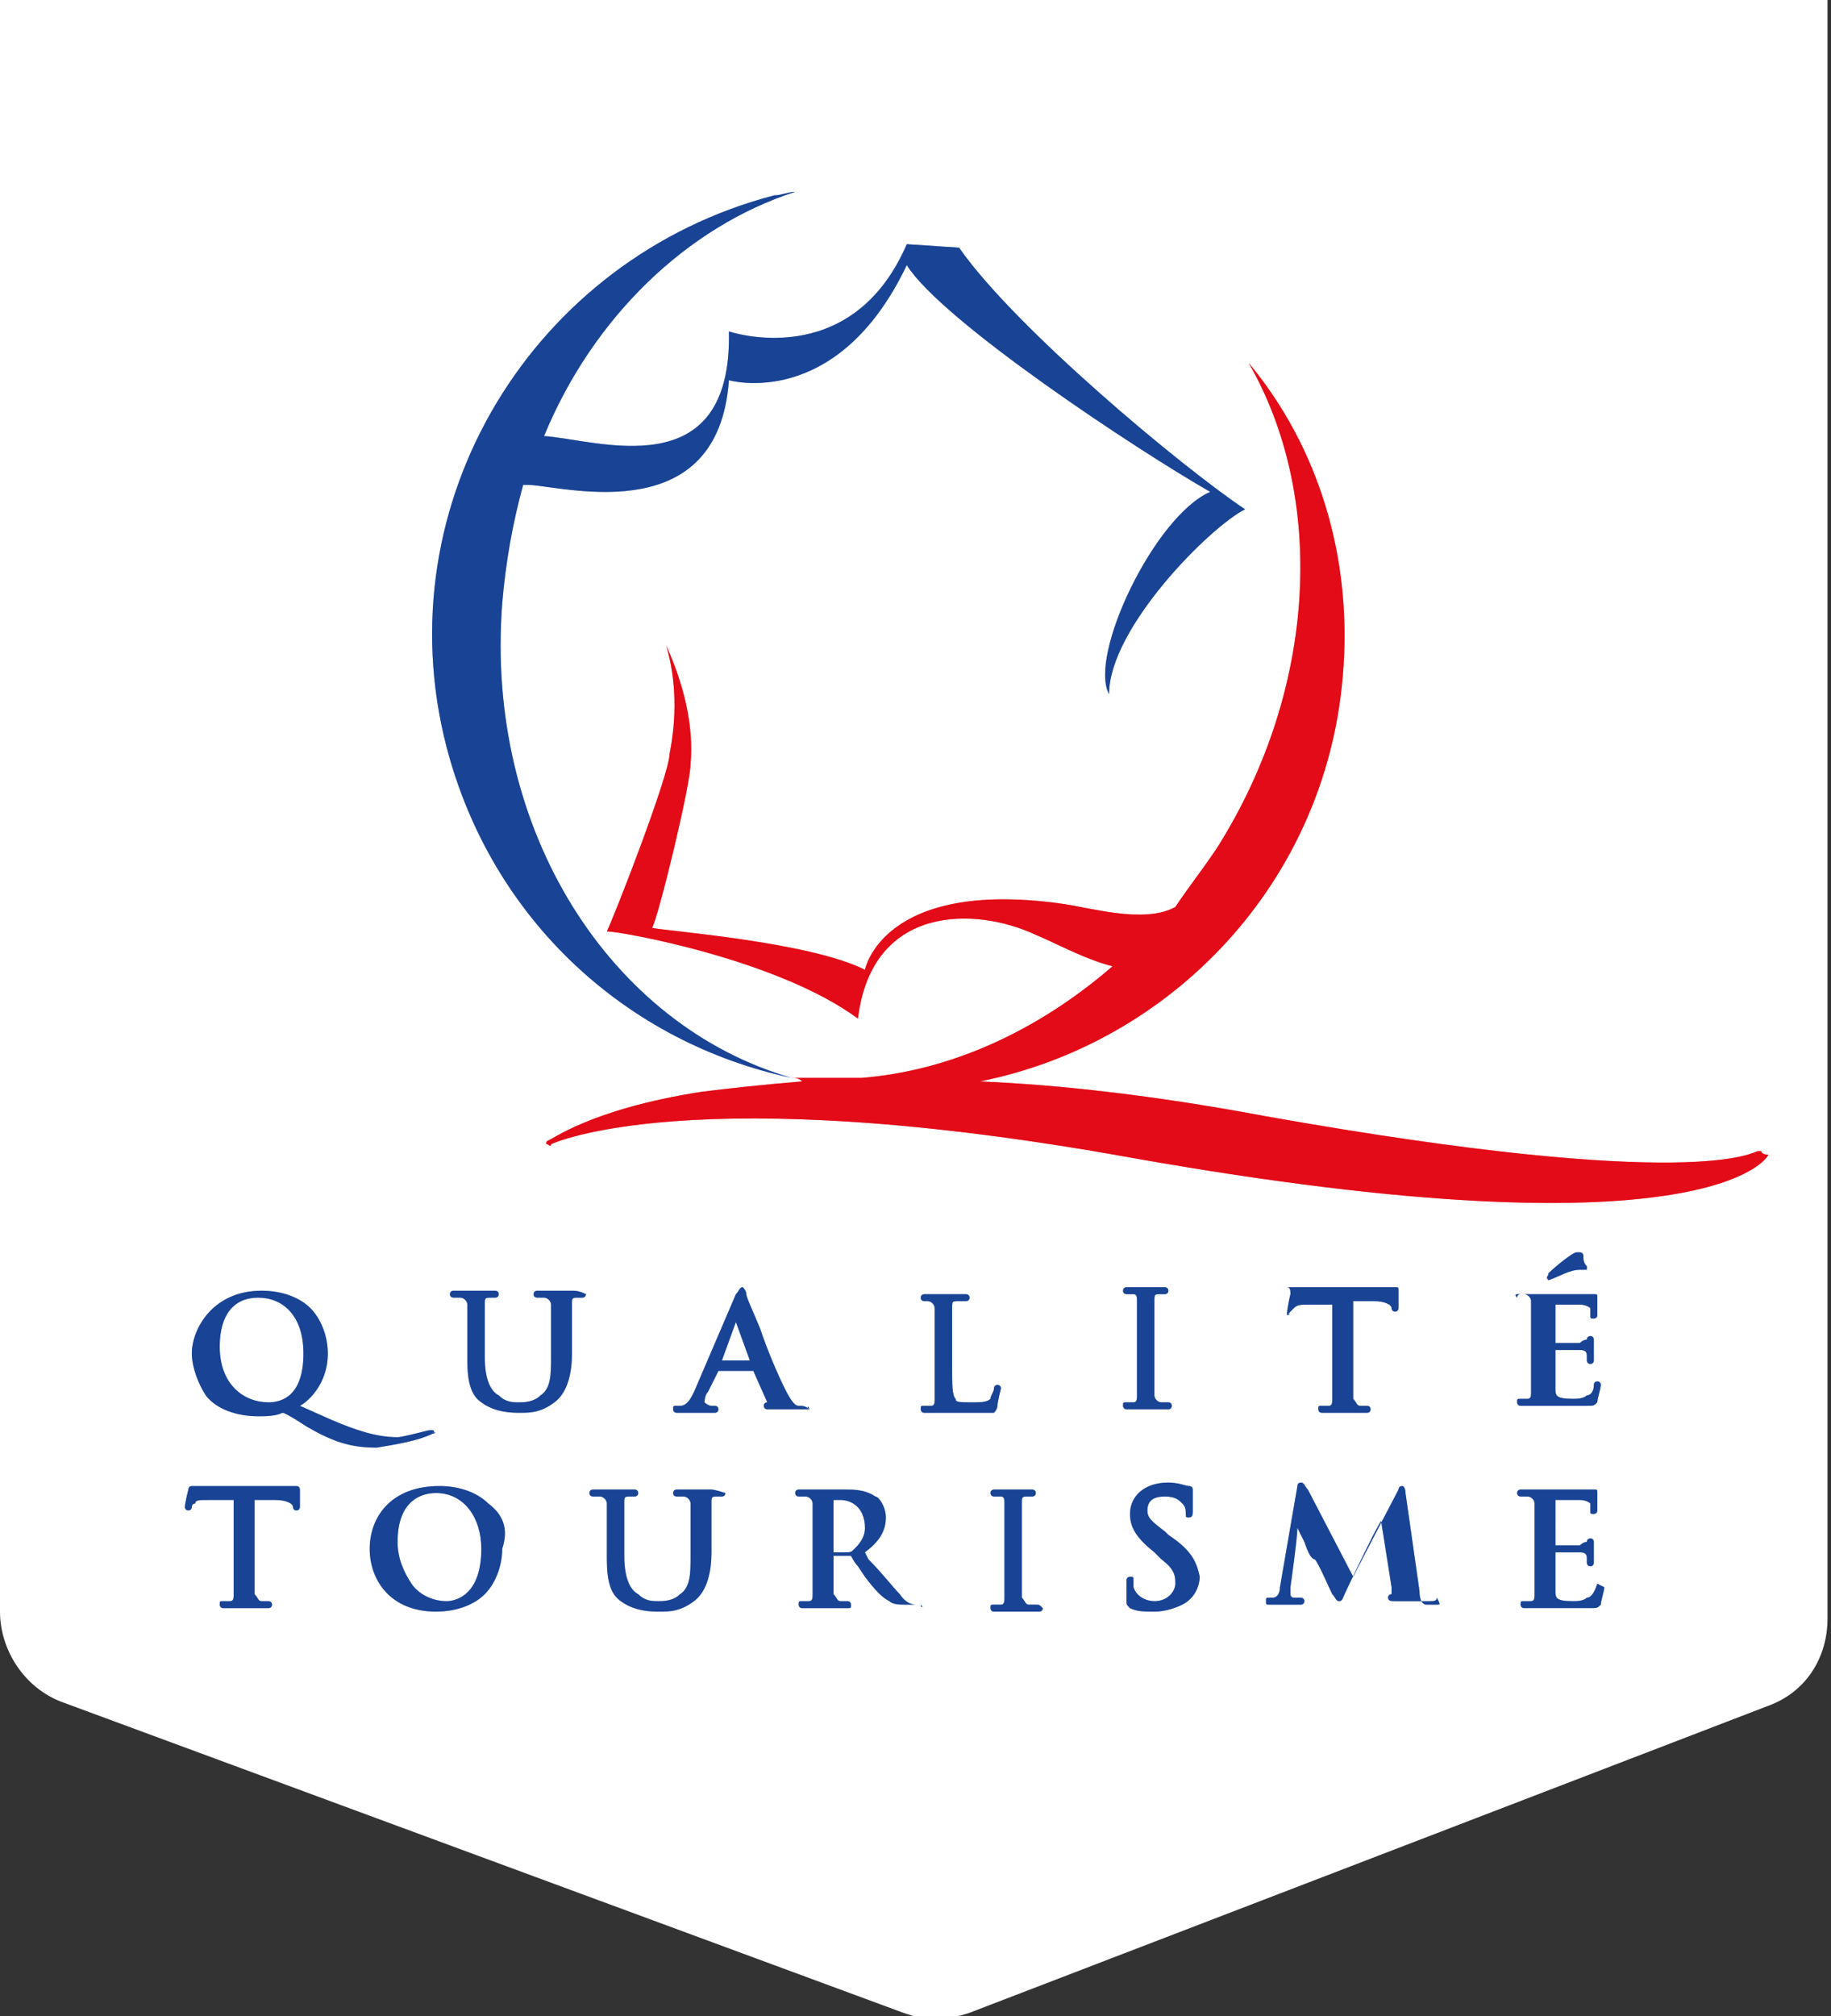
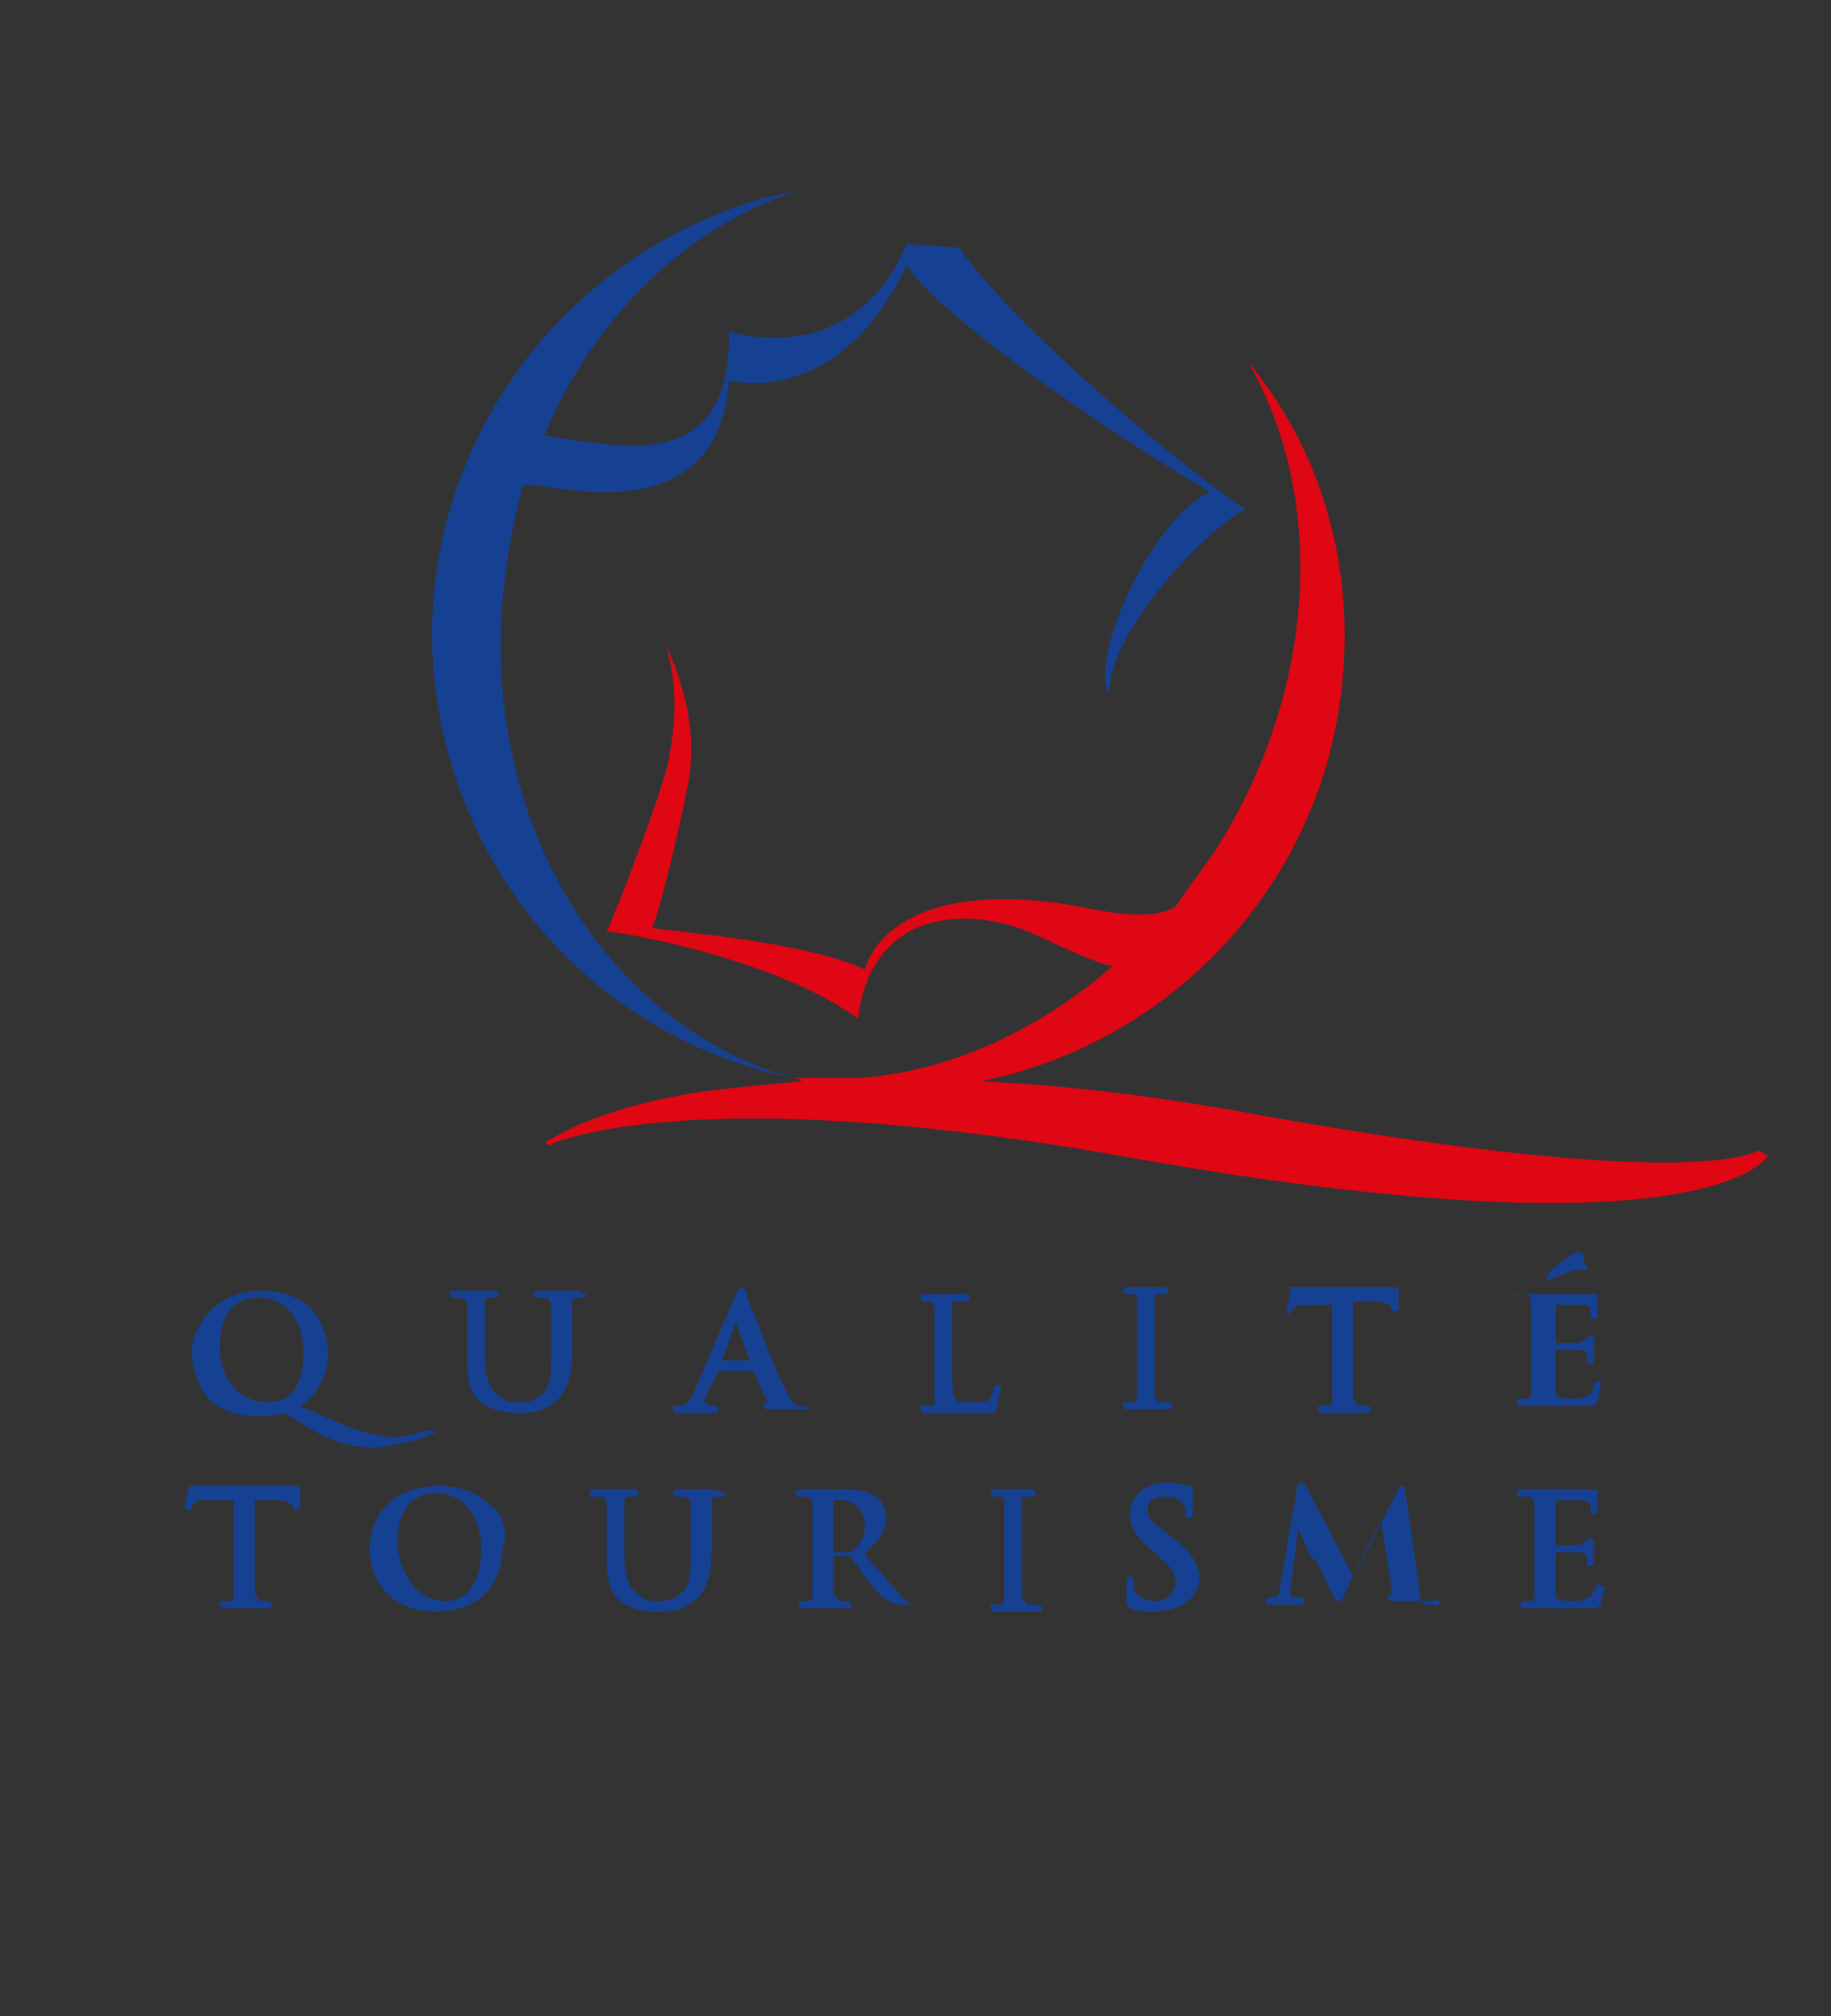
<svg xmlns="http://www.w3.org/2000/svg" version="1.1" id="Calque_1" x="0px" y="0px" viewBox="0 0 52.5 57.8" style="enable-background:new 0 0 52.5 57.8;" xml:space="preserve">
  <rect x="0" y="0" width="52.5" height="57.8" fill="#333333" stroke="none" />
  <style type="text/css">
	.st0{fill:#FFFFFF;}
	.st1{opacity:0.97;}
	.st2{fill:#164193;}
	.st3{fill:#E20613;}
	.st4{opacity:0.42;}
</style>
  <title>logoFichier 4</title>
-   <path class="st0" d="M0,0v46.2c0,1.1,0.7,2.2,1.8,2.6l11.1,4.1l0,0l13,4.8c0.3,0.1,0.6,0.2,0.9,0.2l0,0c0.3,0,0.7-0.1,1-0.2  l22.9-8.8c1.1-0.4,1.7-1.4,1.7-2.5V0H0z" />
  <g>
    <g>
      <g class="st1">
        <g>
          <path class="st2" d="M12.4,41.1C12.5,41.1,12.5,41,12.4,41.1c0.1-0.1,0-0.1,0-0.1c0,0,0,0-0.1,0c0,0,0,0,0,0      c-0.4,0.1-0.8,0.2-0.9,0.2c-0.6,0-1.2-0.2-1.9-0.5l-0.9-0.4c0.2-0.1,0.8-0.6,0.8-1.5c0-0.5-0.2-1-0.5-1.3      c-0.3-0.3-0.8-0.5-1.4-0.5c-1.4,0-2,1.1-2,1.8c0,0.4,0.2,0.9,0.4,1.2c0.3,0.4,0.9,0.6,1.5,0.6c0.2,0,0.5,0,0.7-0.1      c0.1,0,0.7,0.4,0.7,0.4c0.7,0.4,1.2,0.6,2,0.6C11.4,41.4,12,41.3,12.4,41.1 M7.7,40.2c-0.7,0-1.4-0.5-1.4-1.6      c0-0.9,0.4-1.4,1.1-1.4c0.7,0,1.3,0.5,1.3,1.6C8.7,40,8.1,40.2,7.7,40.2 M16.4,37c-0.1,0-0.3,0-0.4,0c-0.1,0-0.1,0-0.1,0      c0,0,0,0,0,0c-0.3,0-0.4,0-0.5,0c0,0-0.1,0-0.1,0.1c0,0.1,0.1,0.1,0.1,0.1c0.1,0,0.1,0,0.2,0c0.1,0,0.2,0.1,0.2,0.2      c0,0.1,0,0.3,0,0.9v0.6c0,0.5,0,0.9-0.3,1.1c-0.2,0.2-0.5,0.2-0.6,0.2c-0.2,0-0.4,0-0.6-0.2c-0.2-0.1-0.4-0.4-0.4-1.1v-0.6      c0-0.7,0-0.8,0-0.9c0-0.2,0-0.2,0.2-0.2c0,0,0,0,0,0c0.1,0,0.1,0,0.1,0c0,0,0.1,0,0.1-0.1c0-0.1-0.1-0.1-0.1-0.1      c-0.1,0-0.2,0-0.3,0c-0.1,0-0.2,0-0.2,0c-0.1,0-0.1,0-0.3,0c-0.1,0-0.3,0-0.4,0c0,0-0.1,0-0.1,0.1c0,0.1,0.1,0.1,0.1,0.1      c0.1,0,0.1,0,0.2,0c0.1,0,0.2,0.1,0.2,0.2c0,0.1,0,0.3,0,0.9V39c0,0.6,0.1,1,0.4,1.2c0.4,0.3,0.9,0.3,1.1,0.3c0.3,0,0.6,0,1-0.3      c0.4-0.3,0.5-0.9,0.5-1.4v-0.5c0-0.7,0-0.8,0-0.9c0-0.2,0-0.2,0.2-0.2c0,0,0,0,0,0c0.1,0,0.1,0,0.1,0c0,0,0.1,0,0.1-0.1      C16.6,37,16.5,37,16.4,37 M23.2,40.4C23.2,40.3,23.1,40.3,23.2,40.4c-0.1-0.1-0.2-0.1-0.3-0.1c-0.1,0-0.2-0.1-0.4-0.5      c-0.2-0.4-0.5-1.1-0.7-1.7c-0.2-0.5-0.4-0.9-0.4-1c0-0.1-0.1-0.2-0.1-0.2c-0.1,0-0.1,0.1-0.2,0.2c0,0-1.2,2.8-1.2,2.8      c-0.1,0.2-0.2,0.4-0.4,0.4c0,0-0.1,0-0.1,0c-0.1,0-0.1,0-0.1,0.1c0,0.1,0.1,0.1,0.1,0.1c0.2,0,0.3,0,0.5,0c0.1,0,0.1,0,0.1,0      c0.1,0,0.2,0,0.2,0c0.1,0,0.2,0,0.3,0c0,0,0.1,0,0.1-0.1c0-0.1-0.1-0.1-0.1-0.1h-0.1c-0.1,0-0.2-0.1-0.2-0.1c0,0,0-0.2,0.1-0.3      c0,0,0.3-0.6,0.3-0.6c0,0,0,0,0,0c0,0,0,0,0,0h1c0,0,0,0,0,0c0,0,0.4,0.9,0.4,0.9c0,0,0,0,0,0c0,0,0,0,0,0c0,0-0.1,0-0.1,0.1      c0,0.1,0.1,0.1,0.1,0.1l0,0c0.4,0,0.7,0,0.9,0C23.1,40.4,23.2,40.4,23.2,40.4 M20.7,39l0.4-1.1l0.4,1.1H20.7z M28.6,40.3      c0-0.1,0.1-0.5,0.1-0.5c0,0,0-0.1-0.1-0.1c-0.1,0-0.1,0.1-0.1,0.1c0,0.1-0.1,0.2-0.1,0.3c-0.1,0.1-0.3,0.1-0.5,0.1      c-0.4,0-0.5,0-0.5-0.1c-0.1-0.1-0.1-0.4-0.1-0.9v-0.8c0-0.7,0-0.8,0-0.9c0-0.2,0-0.2,0.2-0.2c0.1,0,0.1,0,0.2,0      c0,0,0.1,0,0.1-0.1c0-0.1-0.1-0.1-0.1-0.1c-0.1,0-0.3,0-0.4,0c-0.1,0-0.2,0-0.2,0c-0.1,0-0.1,0-0.2,0c-0.1,0-0.3,0-0.4,0      c0,0-0.1,0-0.1,0.1c0,0.1,0.1,0.1,0.1,0.1c0.1,0,0.1,0,0.1,0c0.1,0,0.2,0.1,0.2,0.2c0,0.1,0,0.3,0,0.9v0.8c0,0.4,0,0.8,0,0.9      c0,0.1,0,0.2-0.1,0.2c-0.1,0-0.1,0-0.2,0c-0.1,0-0.1,0-0.1,0.1c0,0,0,0.1,0.1,0.1c0.1,0,0.2,0,0.4,0c0.1,0,0.2,0,0.2,0      c0.2,0,0.3,0,0.5,0c0.2,0,0.5,0,0.9,0C28.5,40.5,28.6,40.4,28.6,40.3 M32.8,40.4c0,0,0.1,0,0.2,0c0.1,0,0.3,0,0.5,0      c0.1,0,0.1-0.1,0.1-0.1c0,0,0-0.1-0.1-0.1c-0.1,0-0.2,0-0.2,0c-0.1,0-0.2-0.1-0.2-0.2c0-0.2,0-0.5,0-1v-0.8c0-0.7,0-0.8,0-0.9      c0-0.2,0-0.2,0.2-0.2c0.1,0,0.1,0,0.1,0c0,0,0.1,0,0.1-0.1c0-0.1-0.1-0.1-0.1-0.1c-0.1,0-0.2,0-0.3,0c-0.1,0-0.2,0-0.2,0      c-0.1,0-0.2,0-0.3,0c-0.1,0-0.2,0-0.3,0c0,0-0.1,0-0.1,0.1c0,0.1,0.1,0.1,0.1,0.1c0.1,0,0.1,0,0.2,0c0.1,0,0.1,0.1,0.1,0.2      c0,0.1,0,0.3,0,0.9v0.8c0,0.4,0,0.8,0,1c0,0.1,0,0.2-0.1,0.2c-0.1,0-0.1,0-0.2,0c-0.1,0-0.1,0-0.1,0.1c0,0,0,0.1,0.1,0.1      c0.1,0,0.2,0,0.4,0C32.6,40.4,32.7,40.4,32.8,40.4 M36.9,37.7C37,37.7,37,37.6,36.9,37.7c0.1-0.1,0.1-0.1,0.2-0.2      c0.1-0.1,0.2-0.1,0.4-0.1c0,0,0.5,0,0.7,0v1.8c0,0.4,0,0.8,0,0.9c0,0.1,0,0.2-0.1,0.2c0,0-0.1,0-0.2,0c-0.1,0-0.1,0-0.1,0.1      c0,0,0,0.1,0.1,0.1c0.1,0,0.2,0,0.4,0c0.1,0,0.2,0,0.2,0c0.1,0,0.1,0,0.2,0c0.1,0,0.3,0,0.5,0c0.1,0,0.1-0.1,0.1-0.1      c0,0,0-0.1-0.1-0.1c-0.1,0-0.2,0-0.2,0c-0.1,0-0.1-0.1-0.2-0.2c0-0.2,0-0.5,0-1v-1.8l0.6,0c0.3,0,0.5,0.1,0.5,0.2c0,0,0,0,0,0      c0,0,0,0.1,0.1,0.1c0.1,0,0.1-0.1,0.1-0.1c0-0.1,0-0.2,0-0.3c0-0.1,0-0.2,0-0.2c0-0.1,0-0.1-0.1-0.1c0,0,0,0-0.1,0      c-0.1,0-0.2,0-0.4,0h-1.9c-0.1,0-0.3,0-0.5,0c-0.1,0-0.1,0-0.1,0c0,0,0,0-0.1,0C37,36.9,37,37,37,37.1      C37,37.1,36.9,37.5,36.9,37.7C36.9,37.6,36.9,37.7,36.9,37.7 M43.5,37.1c0.1,0,0.1,0,0.2,0c0.1,0,0.2,0.1,0.2,0.2      c0,0.1,0,0.3,0,0.9v0.8c0,0.4,0,0.8,0,0.9c0,0.1,0,0.2-0.1,0.2c0,0-0.1,0-0.2,0c-0.1,0-0.1,0-0.1,0.1c0,0,0,0.1,0.1,0.1      c0.1,0,0.2,0,0.4,0c0.1,0,0.2,0,0.2,0c0.1,0,0.2,0,0.4,0c0.2,0,0.5,0,0.9,0c0.2,0,0.2,0,0.3-0.1c0-0.1,0.1-0.4,0.1-0.5      c0,0,0-0.1-0.1-0.1c-0.1,0-0.1,0.1-0.1,0.1c0,0.2-0.1,0.3-0.2,0.3c-0.1,0.1-0.3,0.1-0.4,0.1c-0.5,0-0.5-0.1-0.5-0.3      c0-0.1,0-0.3,0-0.5l0-0.2v-0.4c0,0,0,0,0,0c0.1,0,0.6,0,0.7,0c0.2,0,0.2,0.1,0.2,0.2c0,0,0,0.1,0,0.1c0,0,0,0,0,0l0,0      c0,0,0,0.1,0.1,0.1c0.1,0,0.1-0.1,0.1-0.1c0,0,0-0.2,0-0.3c0-0.2,0-0.2,0-0.3c0,0,0,0,0,0c0,0,0-0.1-0.1-0.1c0,0-0.1,0-0.1,0.1      l0,0c0,0-0.1,0-0.2,0.1c-0.1,0-0.3,0-0.7,0c0,0,0,0,0,0c0,0,0,0,0,0v-1.1c0,0,0,0,0,0c0,0,0,0,0,0c0.1,0,0.6,0,0.7,0      c0.2,0,0.3,0.1,0.3,0.1c0,0,0,0.1,0,0.2c0,0.1,0,0.1,0.1,0.1c0,0,0.1,0,0.1-0.1c0,0,0-0.1,0-0.2c0,0,0-0.1,0-0.1      c0-0.1,0-0.2,0-0.2c0,0,0,0,0,0c0-0.1,0-0.1-0.1-0.1c0,0,0,0-0.1,0c0,0,0,0,0,0c0,0-0.1,0-0.2,0c-0.1,0-0.8,0-1.2,0      c-0.1,0-0.1,0-0.2,0c-0.1,0-0.3,0-0.4,0c0,0-0.1,0-0.1,0.1C43.4,37.1,43.5,37.1,43.5,37.1 M44.4,36.7      C44.4,36.7,44.4,36.7,44.4,36.7L44.4,36.7c0.3-0.1,0.6-0.3,0.9-0.3c0.1,0,0.1,0,0.1,0c0,0,0,0,0,0c0,0,0,0,0.1,0c0,0,0,0,0-0.1      c-0.1-0.1-0.1-0.2-0.1-0.3c0,0,0-0.1-0.1-0.1c0,0-0.1,0-0.1,0c-0.1,0-0.6,0.4-0.8,0.6C44.4,36.6,44.3,36.6,44.4,36.7      C44.3,36.7,44.4,36.7,44.4,36.7 M8.5,42.6C8.5,42.6,8.5,42.6,8.5,42.6c-0.1,0-0.2,0-0.5,0H6.2c-0.1,0-0.3,0-0.5,0      c-0.1,0-0.1,0-0.1,0c0,0,0,0-0.1,0c-0.1,0-0.1,0.1-0.1,0.1c0,0-0.1,0.4-0.1,0.5c0,0,0,0.1,0.1,0.1c0.1,0,0.1-0.1,0.1-0.1      c0,0,0-0.1,0.1-0.1C5.6,43,5.7,43,6,43c0,0,0.5,0,0.7,0v1.8c0,0.4,0,0.8,0,0.9c0,0.1,0,0.2-0.1,0.2c-0.1,0-0.1,0-0.2,0      c-0.1,0-0.1,0-0.1,0.1c0,0,0,0.1,0.1,0.1c0.1,0,0.2,0,0.4,0c0.1,0,0.2,0,0.2,0c0.1,0,0.1,0,0.2,0c0.1,0,0.3,0,0.5,0      c0.1,0,0.1-0.1,0.1-0.1c0,0,0-0.1-0.1-0.1c-0.1,0-0.2,0-0.2,0c-0.1,0-0.1-0.1-0.2-0.2c0-0.2,0-0.5,0-1V43l0.6,0      c0.3,0,0.5,0.1,0.5,0.2c0,0,0,0,0,0c0,0,0,0.1,0.1,0.1c0.1,0,0.1-0.1,0.1-0.1l0,0v0c0-0.1,0-0.2,0-0.3c0-0.1,0-0.2,0-0.2      C8.6,42.7,8.6,42.6,8.5,42.6 M14,43.1c-0.3-0.3-0.8-0.5-1.4-0.5c-1.4,0-2,0.9-2,1.8c0,0.9,0.6,1.8,1.9,1.8      c0.6,0,1.1-0.2,1.4-0.5c0.3-0.3,0.5-0.8,0.5-1.3C14.6,43.8,14.4,43.4,14,43.1 M12.8,45.9c-0.4,0-0.8-0.2-1-0.5      c-0.2-0.3-0.4-0.7-0.4-1.2c0-1.2,0.7-1.4,1.1-1.4c0.8,0,1.3,0.7,1.3,1.6C13.8,45.7,13.1,45.9,12.8,45.9 M20.4,42.7      c-0.1,0-0.3,0-0.4,0c-0.1,0-0.1,0-0.1,0c0,0,0,0,0,0c-0.3,0-0.4,0-0.5,0c0,0-0.1,0-0.1,0.1c0,0.1,0.1,0.1,0.1,0.1      c0.1,0,0.1,0,0.2,0c0.1,0,0.2,0.1,0.2,0.2c0,0.1,0,0.3,0,0.9v0.6c0,0.5,0,0.9-0.3,1.1c-0.2,0.2-0.5,0.2-0.6,0.2      c-0.2,0-0.4,0-0.6-0.2c-0.2-0.1-0.4-0.4-0.4-1.1V44c0-0.7,0-0.8,0-0.9c0-0.2,0-0.2,0.2-0.2c0.1,0,0.1,0,0.1,0c0,0,0.1,0,0.1-0.1      c0-0.1-0.1-0.1-0.1-0.1c-0.1,0-0.2,0-0.3,0c-0.1,0-0.2,0-0.2,0c-0.1,0-0.1,0-0.3,0c-0.1,0-0.3,0-0.4,0c0,0-0.1,0-0.1,0.1      c0,0.1,0.1,0.1,0.1,0.1c0.1,0,0.1,0,0.2,0c0.1,0,0.2,0.1,0.2,0.2c0,0.1,0,0.3,0,0.9v0.7c0,0.6,0.1,1,0.4,1.2      c0.4,0.3,0.9,0.3,1.1,0.3c0.3,0,0.6,0,1-0.3c0.4-0.3,0.5-0.9,0.5-1.4V44c0-0.7,0-0.8,0-0.9c0-0.2,0-0.2,0.2-0.2      c0.1,0,0.1,0,0.1,0c0,0,0.1,0,0.1-0.1C20.5,42.7,20.4,42.7,20.4,42.7 M26.4,46c0,0-0.1,0-0.1,0c0,0,0,0,0,0      c-0.1,0-0.3,0-0.5-0.3c-0.2-0.2-0.5-0.6-0.9-1l-0.1-0.2c0.4-0.3,0.6-0.6,0.6-1c0-0.3-0.2-0.6-0.3-0.6c-0.3-0.2-0.6-0.2-0.9-0.2      c-0.1,0-0.2,0-0.3,0c-0.1,0-0.3,0-0.3,0c0,0-0.1,0-0.2,0c-0.1,0-0.3,0-0.5,0c0,0-0.1,0-0.1,0.1c0,0.1,0.1,0.1,0.1,0.1      c0.1,0,0.1,0,0.2,0c0.1,0,0.2,0.1,0.2,0.2c0,0.1,0,0.3,0,0.9v0.8c0,0.4,0,0.8,0,0.9c0,0.1,0,0.2-0.1,0.2c-0.1,0-0.1,0-0.2,0      c-0.1,0-0.1,0-0.1,0.1c0,0,0,0.1,0.1,0.1c0.1,0,0.3,0,0.4,0c0.1,0,0.2,0,0.2,0c0,0,0.1,0,0.2,0c0.1,0,0.4,0,0.5,0      c0.1,0,0.1,0,0.1-0.1c0,0,0-0.1-0.1-0.1c-0.1,0-0.2,0-0.2,0c-0.1,0-0.1-0.1-0.2-0.2c0-0.2,0-0.5,0-1v-0.1c0,0,0,0,0,0      c0,0,0,0,0,0c0,0,0.4,0,0.4,0c0,0,0,0,0.1,0c0,0,0.1,0.2,0.2,0.3l0.2,0.3c0.3,0.4,0.5,0.6,0.7,0.7c0.1,0.1,0.3,0.1,0.5,0.1h0.4      C26.4,46.1,26.5,46.1,26.4,46C26.5,46,26.5,46,26.4,46 M24.5,44.4c-0.1,0.1-0.1,0.1-0.3,0.1c-0.1,0-0.3,0-0.3,0c0,0,0,0,0-0.1      V43c0,0,0,0,0,0c0,0,0.1,0,0.2,0c0.3,0,0.7,0.2,0.7,0.8C24.8,44.1,24.6,44.3,24.5,44.4 M29.7,46c-0.1,0-0.2,0-0.2,0      c-0.1,0-0.1-0.1-0.2-0.2c0-0.2,0-0.5,0-1V44c0-0.7,0-0.8,0-0.9c0-0.2,0-0.2,0.2-0.2c0.1,0,0.1,0,0.1,0c0,0,0.1,0,0.1-0.1      c0-0.1-0.1-0.1-0.1-0.1c-0.1,0-0.2,0-0.3,0c-0.1,0-0.2,0-0.2,0c-0.1,0-0.2,0-0.3,0c-0.1,0-0.2,0-0.3,0c0,0-0.1,0-0.1,0.1      c0,0.1,0.1,0.1,0.1,0.1c0.1,0,0.1,0,0.2,0c0.1,0,0.1,0.1,0.1,0.2c0,0.1,0,0.3,0,0.9v0.8c0,0.4,0,0.8,0,1c0,0.1,0,0.2-0.1,0.2      c-0.1,0-0.1,0-0.2,0c-0.1,0-0.1,0-0.1,0.1c0,0,0,0.1,0.1,0.1c0.1,0,0.2,0,0.4,0c0.1,0,0.2,0,0.2,0c0,0,0.1,0,0.2,0      c0.1,0,0.3,0,0.5,0c0.1,0,0.1-0.1,0.1-0.1C29.8,46,29.8,46,29.7,46 M33.5,44c0,0-0.1-0.1-0.1-0.1c-0.4-0.3-0.5-0.4-0.5-0.6      c0-0.3,0.2-0.4,0.5-0.4c0.3,0,0.4,0.1,0.5,0.2c0.1,0.1,0.1,0.2,0.1,0.3c0,0.1,0,0.1,0.1,0.1c0.1,0,0.1-0.1,0.1-0.2      c0-0.2,0-0.4,0-0.5c0,0,0-0.1,0-0.1c0-0.1-0.1-0.1-0.1-0.1c-0.1,0-0.3-0.1-0.6-0.1c-0.7,0-1.1,0.4-1.1,0.9      c0,0.4,0.2,0.7,0.7,1.1c0,0,0.2,0.2,0.2,0.2c0.4,0.3,0.4,0.5,0.4,0.7c0,0.2-0.2,0.5-0.6,0.5c-0.2,0-0.5-0.1-0.6-0.4      c0-0.1,0-0.2,0-0.2c0-0.1,0-0.1-0.1-0.1c-0.1,0-0.1,0.1-0.1,0.1l0,0c0,0.1,0,0.3,0,0.6c0,0.1,0,0.1,0.1,0.2      c0.2,0.1,0.4,0.1,0.7,0.1c0.3,0,0.6-0.1,0.8-0.2c0.4-0.2,0.5-0.6,0.5-0.8C34.3,44.7,34.1,44.4,33.5,44 M41.2,46      c-0.1,0-0.2,0-0.3,0c-0.1,0-0.2-0.1-0.2-0.4c0,0-0.4-2.8-0.4-2.8c0,0,0-0.2-0.1-0.2c-0.1,0-0.1,0.1-0.1,0.1c0,0-1.1,2.1-1.3,2.5      l-1.3-2.5c-0.1-0.1-0.1-0.2-0.2-0.2c0,0-0.1,0-0.1,0.1c0,0-0.5,2.9-0.5,2.9c0,0.2-0.1,0.3-0.2,0.3c-0.1,0-0.1,0-0.1,0      c-0.1,0-0.1,0-0.1,0.1c0,0.1,0,0.1,0.1,0.1c0.1,0,0.2,0,0.3,0c0.1,0,0.1,0,0.2,0c0,0,0.1,0,0.1,0c0.1,0,0.2,0,0.3,0      c0,0,0.1,0,0.1-0.1c0,0,0-0.1-0.1-0.1c-0.1,0-0.1,0-0.2,0c-0.1,0-0.1-0.1-0.1-0.1c0-0.1,0-0.1,0-0.2c0,0,0.2-1.4,0.2-1.7      l0.2,0.4c0.1,0.3,0.2,0.5,0.3,0.5c0.1,0.1,0.4,0.8,0.5,1c0,0,0,0,0,0c0.1,0.1,0.1,0.2,0.2,0.2c0.1,0,0.1-0.1,0.2-0.3      c0,0,0.8-1.7,1-2l0.3,1.9c0,0.1,0,0.2,0,0.2c0,0-0.1,0-0.1,0.1c0,0.1,0.1,0.1,0.2,0.1c0.2,0,0.8,0,1,0c0.1,0,0.2,0,0.2-0.1      C41.3,46,41.3,46,41.2,46 M45.8,45.4C45.7,45.4,45.7,45.4,45.8,45.4c-0.1,0.3-0.2,0.4-0.3,0.4c-0.1,0.1-0.3,0.1-0.4,0.1      c-0.5,0-0.5-0.1-0.5-0.3c0-0.1,0-0.3,0-0.5l0-0.2v-0.4c0,0,0,0,0,0c0.1,0,0.6,0,0.7,0c0.2,0,0.2,0.1,0.2,0.2c0,0,0,0.1,0,0.1      c0,0,0,0,0,0l0,0c0,0,0,0.1,0.1,0.1c0.1,0,0.1-0.1,0.1-0.1c0,0,0-0.2,0-0.3c0-0.2,0-0.2,0-0.3c0,0,0,0,0,0c0,0,0-0.1-0.1-0.1      c0,0-0.1,0-0.1,0.1l0,0c0,0-0.1,0-0.2,0.1c-0.1,0-0.3,0-0.7,0c0,0,0,0,0,0c0,0,0,0,0,0V43c0,0,0,0,0,0c0,0,0,0,0,0      c0.1,0,0.6,0,0.7,0c0.2,0,0.3,0.1,0.3,0.1c0,0,0,0.1,0,0.2c0,0.1,0,0.1,0.1,0.1c0,0,0.1,0,0.1-0.1c0,0,0-0.1,0-0.2      c0,0,0-0.1,0-0.1c0-0.1,0-0.2,0-0.2c0,0,0,0,0,0c0-0.1,0-0.1-0.1-0.1c0,0,0,0-0.1,0c0,0,0,0,0,0c0,0-0.1,0-0.2,0      c-0.1,0-0.8,0-1.2,0c-0.1,0-0.1,0-0.2,0c-0.1,0-0.3,0-0.4,0c0,0-0.1,0-0.1,0.1c0,0.1,0.1,0.1,0.1,0.1c0.1,0,0.1,0,0.2,0      c0.1,0,0.2,0.1,0.2,0.2c0,0.1,0,0.3,0,0.9v0.8c0,0.4,0,0.8,0,0.9c0,0.1,0,0.2-0.1,0.2c-0.1,0-0.1,0-0.2,0c-0.1,0-0.1,0-0.1,0.1      c0,0,0,0.1,0.1,0.1c0.1,0,0.2,0,0.4,0c0.1,0,0.2,0,0.2,0c0.1,0,0.2,0,0.4,0c0.2,0,0.5,0,0.9,0c0.2,0,0.2,0,0.3-0.1      c0-0.1,0.1-0.4,0.1-0.5C45.8,45.4,45.8,45.4,45.8,45.4" />
          <path class="st2" d="M27.5,7.1L26,7c-1.6,3.7-5.1,2.5-5.1,2.5c0.1,4.5-3.8,3.1-5.3,3c1.4-3.4,4.1-6,7.2-7      c-0.2,0-0.4,0.1-0.6,0.1c-6.9,1.8-11.2,8.8-9.4,15.8c1.3,5,5.2,8.5,9.9,9.5c-5.2-1.5-8.8-7.1-8.3-13.6c0.1-1.2,0.3-2.3,0.6-3.4      l0.2,0c1.2,0.1,5.4,1.2,5.7-3c0,0,3.1,0.9,5.1-3.3c1,1.6,6.6,5.3,8.7,6.5c-1.6,0.7-3.5,4.7-2.9,5.8c0-1.9,2.9-4.8,3.9-5.3      C33.9,13.4,29.1,9.4,27.5,7.1" />
          <path class="st3" d="M50.5,33c0,0-0.1,0-0.1,0c-0.1,0-1.7,1.2-14.1-1c-3.2-0.6-5.9-0.9-8.2-1c5.5-1.1,9.9-5.7,10.4-11.6      c0.3-3.4-0.7-6.6-2.7-9c2.2,3.8,2,9.3-0.9,13.9c-0.4,0.6-0.8,1.1-1.2,1.7c-0.9,0.5-2.5,0-3.3-0.1c-5.1-0.7-5.6,1.9-5.6,1.9      c-1.6-0.8-5.6-1.1-6.1-1.2c0,0.1,0,0.1,0,0c0,0,0,0,0,0c0.2-0.4,1.1-4.1,1.1-4.7c0.1-1.1-0.2-2.3-0.7-3.4c0.3,1,0.3,2.1,0.1,3.1      c0,0.6-1.6,4.7-1.8,5.1c0.4,0,4.9,0.8,7.2,2.5c0.4-3.3,3.4-3.2,5.1-2.4c0.5,0.2,1.4,0.7,2.2,0.9c-2.2,1.9-4.7,3-7.2,3.2      c-0.5,0-1,0-1.4,0c-0.2,0-0.4,0-0.6,0c0.1,0,0.2,0,0.3,0.1c-1.2,0.1-2.1,0.2-2.9,0.3c-3.2,0.5-4.3,1.4-4.4,1.4      c0,0-0.1,0.1,0,0.1c0,0,0.1,0.1,0.1,0c0,0,4-1.9,16.7,0.4c16.4,2.9,18.2,0,18.2-0.1C50.5,33.1,50.5,33,50.5,33" />
        </g>
      </g>
      <g class="st4">
        <g>
          <path class="st2" d="M12.4,41.1C12.5,41.1,12.5,41,12.4,41.1c0.1-0.1,0-0.1,0-0.1c0,0,0,0-0.1,0c0,0,0,0,0,0      c-0.4,0.1-0.8,0.2-0.9,0.2c-0.6,0-1.2-0.2-1.9-0.5l-0.9-0.4c0.2-0.1,0.8-0.6,0.8-1.5c0-0.5-0.2-1-0.5-1.3      c-0.3-0.3-0.8-0.5-1.4-0.5c-1.4,0-2,1.1-2,1.8c0,0.4,0.2,0.9,0.4,1.2c0.3,0.4,0.9,0.6,1.5,0.6c0.2,0,0.5,0,0.7-0.1      c0.1,0,0.7,0.4,0.7,0.4c0.7,0.4,1.2,0.6,2,0.6C11.4,41.4,12,41.3,12.4,41.1 M7.7,40.2c-0.7,0-1.4-0.5-1.4-1.6      c0-0.9,0.4-1.4,1.1-1.4c0.7,0,1.3,0.5,1.3,1.6C8.7,40,8.1,40.2,7.7,40.2 M16.4,37c-0.1,0-0.3,0-0.4,0c-0.1,0-0.1,0-0.1,0      c0,0,0,0,0,0c-0.3,0-0.4,0-0.5,0c0,0-0.1,0-0.1,0.1c0,0.1,0.1,0.1,0.1,0.1c0.1,0,0.1,0,0.2,0c0.1,0,0.2,0.1,0.2,0.2      c0,0.1,0,0.3,0,0.9v0.6c0,0.5,0,0.9-0.3,1.1c-0.2,0.2-0.5,0.2-0.6,0.2c-0.2,0-0.4,0-0.6-0.2c-0.2-0.1-0.4-0.4-0.4-1.1v-0.6      c0-0.7,0-0.8,0-0.9c0-0.2,0-0.2,0.2-0.2c0,0,0,0,0,0c0.1,0,0.1,0,0.1,0c0,0,0.1,0,0.1-0.1c0-0.1-0.1-0.1-0.1-0.1      c-0.1,0-0.2,0-0.3,0c-0.1,0-0.2,0-0.2,0c-0.1,0-0.1,0-0.3,0c-0.1,0-0.3,0-0.4,0c0,0-0.1,0-0.1,0.1c0,0.1,0.1,0.1,0.1,0.1      c0.1,0,0.1,0,0.2,0c0.1,0,0.2,0.1,0.2,0.2c0,0.1,0,0.3,0,0.9V39c0,0.6,0.1,1,0.4,1.2c0.4,0.3,0.9,0.3,1.1,0.3c0.3,0,0.6,0,1-0.3      c0.4-0.3,0.5-0.9,0.5-1.4v-0.5c0-0.7,0-0.8,0-0.9c0-0.2,0-0.2,0.2-0.2c0,0,0,0,0,0c0.1,0,0.1,0,0.1,0c0,0,0.1,0,0.1-0.1      C16.6,37,16.5,37,16.4,37 M23.2,40.4C23.2,40.3,23.1,40.3,23.2,40.4c-0.1-0.1-0.2-0.1-0.3-0.1c-0.1,0-0.2-0.1-0.4-0.5      c-0.2-0.4-0.5-1.1-0.7-1.7c-0.2-0.5-0.4-0.9-0.4-1c0-0.1-0.1-0.2-0.1-0.2c-0.1,0-0.1,0.1-0.2,0.2c0,0-1.2,2.8-1.2,2.8      c-0.1,0.2-0.2,0.4-0.4,0.4c0,0-0.1,0-0.1,0c-0.1,0-0.1,0-0.1,0.1c0,0.1,0.1,0.1,0.1,0.1c0.2,0,0.3,0,0.5,0c0.1,0,0.1,0,0.1,0      c0.1,0,0.2,0,0.2,0c0.1,0,0.2,0,0.3,0c0,0,0.1,0,0.1-0.1c0-0.1-0.1-0.1-0.1-0.1h-0.1c-0.1,0-0.2-0.1-0.2-0.1c0,0,0-0.2,0.1-0.3      c0,0,0.3-0.6,0.3-0.6c0,0,0,0,0,0c0,0,0,0,0,0h1c0,0,0,0,0,0c0,0,0.4,0.9,0.4,0.9c0,0,0,0,0,0c0,0,0,0,0,0c0,0-0.1,0-0.1,0.1      c0,0.1,0.1,0.1,0.1,0.1l0,0c0.4,0,0.7,0,0.9,0C23.1,40.4,23.2,40.4,23.2,40.4 M20.7,39l0.4-1.1l0.4,1.1H20.7z M28.6,40.3      c0-0.1,0.1-0.5,0.1-0.5c0,0,0-0.1-0.1-0.1c-0.1,0-0.1,0.1-0.1,0.1c0,0.1-0.1,0.2-0.1,0.3c-0.1,0.1-0.3,0.1-0.5,0.1      c-0.4,0-0.5,0-0.5-0.1c-0.1-0.1-0.1-0.4-0.1-0.9v-0.8c0-0.7,0-0.8,0-0.9c0-0.2,0-0.2,0.2-0.2c0.1,0,0.1,0,0.2,0      c0,0,0.1,0,0.1-0.1c0-0.1-0.1-0.1-0.1-0.1c-0.1,0-0.3,0-0.4,0c-0.1,0-0.2,0-0.2,0c-0.1,0-0.1,0-0.2,0c-0.1,0-0.3,0-0.4,0      c0,0-0.1,0-0.1,0.1c0,0.1,0.1,0.1,0.1,0.1c0.1,0,0.1,0,0.1,0c0.1,0,0.2,0.1,0.2,0.2c0,0.1,0,0.3,0,0.9v0.8c0,0.4,0,0.8,0,0.9      c0,0.1,0,0.2-0.1,0.2c-0.1,0-0.1,0-0.2,0c-0.1,0-0.1,0-0.1,0.1c0,0,0,0.1,0.1,0.1c0.1,0,0.2,0,0.4,0c0.1,0,0.2,0,0.2,0      c0.2,0,0.3,0,0.5,0c0.2,0,0.5,0,0.9,0C28.5,40.5,28.6,40.4,28.6,40.3 M32.8,40.4c0,0,0.1,0,0.2,0c0.1,0,0.3,0,0.5,0      c0.1,0,0.1-0.1,0.1-0.1c0,0,0-0.1-0.1-0.1c-0.1,0-0.2,0-0.2,0c-0.1,0-0.2-0.1-0.2-0.2c0-0.2,0-0.5,0-1v-0.8c0-0.7,0-0.8,0-0.9      c0-0.2,0-0.2,0.2-0.2c0.1,0,0.1,0,0.1,0c0,0,0.1,0,0.1-0.1c0-0.1-0.1-0.1-0.1-0.1c-0.1,0-0.2,0-0.3,0c-0.1,0-0.2,0-0.2,0      c-0.1,0-0.2,0-0.3,0c-0.1,0-0.2,0-0.3,0c0,0-0.1,0-0.1,0.1c0,0.1,0.1,0.1,0.1,0.1c0.1,0,0.1,0,0.2,0c0.1,0,0.1,0.1,0.1,0.2      c0,0.1,0,0.3,0,0.9v0.8c0,0.4,0,0.8,0,1c0,0.1,0,0.2-0.1,0.2c-0.1,0-0.1,0-0.2,0c-0.1,0-0.1,0-0.1,0.1c0,0,0,0.1,0.1,0.1      c0.1,0,0.2,0,0.4,0C32.6,40.4,32.7,40.4,32.8,40.4 M36.9,37.7C37,37.7,37,37.6,36.9,37.7c0.1-0.1,0.1-0.1,0.2-0.2      c0.1-0.1,0.2-0.1,0.4-0.1c0,0,0.5,0,0.7,0v1.8c0,0.4,0,0.8,0,0.9c0,0.1,0,0.2-0.1,0.2c0,0-0.1,0-0.2,0c-0.1,0-0.1,0-0.1,0.1      c0,0,0,0.1,0.1,0.1c0.1,0,0.2,0,0.4,0c0.1,0,0.2,0,0.2,0c0.1,0,0.1,0,0.2,0c0.1,0,0.3,0,0.5,0c0.1,0,0.1-0.1,0.1-0.1      c0,0,0-0.1-0.1-0.1c-0.1,0-0.2,0-0.2,0c-0.1,0-0.1-0.1-0.2-0.2c0-0.2,0-0.5,0-1v-1.8l0.6,0c0.3,0,0.5,0.1,0.5,0.2c0,0,0,0,0,0      c0,0,0,0.1,0.1,0.1c0.1,0,0.1-0.1,0.1-0.1c0-0.1,0-0.2,0-0.3c0-0.1,0-0.2,0-0.2c0-0.1,0-0.1-0.1-0.1c0,0,0,0-0.1,0      c-0.1,0-0.2,0-0.4,0h-1.9c-0.1,0-0.3,0-0.5,0c-0.1,0-0.1,0-0.1,0c0,0,0,0-0.1,0C37,36.9,37,37,37,37.1      C37,37.1,36.9,37.5,36.9,37.7C36.9,37.6,36.9,37.7,36.9,37.7 M43.5,37.1c0.1,0,0.1,0,0.2,0c0.1,0,0.2,0.1,0.2,0.2      c0,0.1,0,0.3,0,0.9v0.8c0,0.4,0,0.8,0,0.9c0,0.1,0,0.2-0.1,0.2c0,0-0.1,0-0.2,0c-0.1,0-0.1,0-0.1,0.1c0,0,0,0.1,0.1,0.1      c0.1,0,0.2,0,0.4,0c0.1,0,0.2,0,0.2,0c0.1,0,0.2,0,0.4,0c0.2,0,0.5,0,0.9,0c0.2,0,0.2,0,0.3-0.1c0-0.1,0.1-0.4,0.1-0.5      c0,0,0-0.1-0.1-0.1c-0.1,0-0.1,0.1-0.1,0.1c0,0.2-0.1,0.3-0.2,0.3c-0.1,0.1-0.3,0.1-0.4,0.1c-0.5,0-0.5-0.1-0.5-0.3      c0-0.1,0-0.3,0-0.5l0-0.2v-0.4c0,0,0,0,0,0c0.1,0,0.6,0,0.7,0c0.2,0,0.2,0.1,0.2,0.2c0,0,0,0.1,0,0.1c0,0,0,0,0,0l0,0      c0,0,0,0.1,0.1,0.1c0.1,0,0.1-0.1,0.1-0.1c0,0,0-0.2,0-0.3c0-0.2,0-0.2,0-0.3c0,0,0,0,0,0c0,0,0-0.1-0.1-0.1c0,0-0.1,0-0.1,0.1      l0,0c0,0-0.1,0-0.2,0.1c-0.1,0-0.3,0-0.7,0c0,0,0,0,0,0c0,0,0,0,0,0v-1.1c0,0,0,0,0,0c0,0,0,0,0,0c0.1,0,0.6,0,0.7,0      c0.2,0,0.3,0.1,0.3,0.1c0,0,0,0.1,0,0.2c0,0.1,0,0.1,0.1,0.1c0,0,0.1,0,0.1-0.1c0,0,0-0.1,0-0.2c0,0,0-0.1,0-0.1      c0-0.1,0-0.2,0-0.2c0,0,0,0,0,0c0-0.1,0-0.1-0.1-0.1c0,0,0,0-0.1,0c0,0,0,0,0,0c0,0-0.1,0-0.2,0c-0.1,0-0.8,0-1.2,0      c-0.1,0-0.1,0-0.2,0c-0.1,0-0.3,0-0.4,0c0,0-0.1,0-0.1,0.1C43.4,37.1,43.5,37.1,43.5,37.1 M44.4,36.7      C44.4,36.7,44.4,36.7,44.4,36.7L44.4,36.7c0.3-0.1,0.6-0.3,0.9-0.3c0.1,0,0.1,0,0.1,0c0,0,0,0,0,0c0,0,0,0,0.1,0c0,0,0,0,0-0.1      c-0.1-0.1-0.1-0.2-0.1-0.3c0,0,0-0.1-0.1-0.1c0,0-0.1,0-0.1,0c-0.1,0-0.6,0.4-0.8,0.6C44.4,36.6,44.3,36.6,44.4,36.7      C44.3,36.7,44.4,36.7,44.4,36.7 M8.5,42.6C8.5,42.6,8.5,42.6,8.5,42.6c-0.1,0-0.2,0-0.5,0H6.2c-0.1,0-0.3,0-0.5,0      c-0.1,0-0.1,0-0.1,0c0,0,0,0-0.1,0c-0.1,0-0.1,0.1-0.1,0.1c0,0-0.1,0.4-0.1,0.5c0,0,0,0.1,0.1,0.1c0.1,0,0.1-0.1,0.1-0.1      c0,0,0-0.1,0.1-0.1C5.6,43,5.7,43,6,43c0,0,0.5,0,0.7,0v1.8c0,0.4,0,0.8,0,0.9c0,0.1,0,0.2-0.1,0.2c-0.1,0-0.1,0-0.2,0      c-0.1,0-0.1,0-0.1,0.1c0,0,0,0.1,0.1,0.1c0.1,0,0.2,0,0.4,0c0.1,0,0.2,0,0.2,0c0.1,0,0.1,0,0.2,0c0.1,0,0.3,0,0.5,0      c0.1,0,0.1-0.1,0.1-0.1c0,0,0-0.1-0.1-0.1c-0.1,0-0.2,0-0.2,0c-0.1,0-0.1-0.1-0.2-0.2c0-0.2,0-0.5,0-1V43l0.6,0      c0.3,0,0.5,0.1,0.5,0.2c0,0,0,0,0,0c0,0,0,0.1,0.1,0.1c0.1,0,0.1-0.1,0.1-0.1l0,0v0c0-0.1,0-0.2,0-0.3c0-0.1,0-0.2,0-0.2      C8.6,42.7,8.6,42.6,8.5,42.6 M14,43.1c-0.3-0.3-0.8-0.5-1.4-0.5c-1.4,0-2,0.9-2,1.8c0,0.9,0.6,1.8,1.9,1.8      c0.6,0,1.1-0.2,1.4-0.5c0.3-0.3,0.5-0.8,0.5-1.3C14.6,43.8,14.4,43.4,14,43.1 M12.8,45.9c-0.4,0-0.8-0.2-1-0.5      c-0.2-0.3-0.4-0.7-0.4-1.2c0-1.2,0.7-1.4,1.1-1.4c0.8,0,1.3,0.7,1.3,1.6C13.8,45.7,13.1,45.9,12.8,45.9 M20.4,42.7      c-0.1,0-0.3,0-0.4,0c-0.1,0-0.1,0-0.1,0c0,0,0,0,0,0c-0.3,0-0.4,0-0.5,0c0,0-0.1,0-0.1,0.1c0,0.1,0.1,0.1,0.1,0.1      c0.1,0,0.1,0,0.2,0c0.1,0,0.2,0.1,0.2,0.2c0,0.1,0,0.3,0,0.9v0.6c0,0.5,0,0.9-0.3,1.1c-0.2,0.2-0.5,0.2-0.6,0.2      c-0.2,0-0.4,0-0.6-0.2c-0.2-0.1-0.4-0.4-0.4-1.1V44c0-0.7,0-0.8,0-0.9c0-0.2,0-0.2,0.2-0.2c0.1,0,0.1,0,0.1,0c0,0,0.1,0,0.1-0.1      c0-0.1-0.1-0.1-0.1-0.1c-0.1,0-0.2,0-0.3,0c-0.1,0-0.2,0-0.2,0c-0.1,0-0.1,0-0.3,0c-0.1,0-0.3,0-0.4,0c0,0-0.1,0-0.1,0.1      c0,0.1,0.1,0.1,0.1,0.1c0.1,0,0.1,0,0.2,0c0.1,0,0.2,0.1,0.2,0.2c0,0.1,0,0.3,0,0.9v0.7c0,0.6,0.1,1,0.4,1.2      c0.4,0.3,0.9,0.3,1.1,0.3c0.3,0,0.6,0,1-0.3c0.4-0.3,0.5-0.9,0.5-1.4V44c0-0.7,0-0.8,0-0.9c0-0.2,0-0.2,0.2-0.2      c0.1,0,0.1,0,0.1,0c0,0,0.1,0,0.1-0.1C20.5,42.7,20.4,42.7,20.4,42.7 M26.4,46c0,0-0.1,0-0.1,0c0,0,0,0,0,0      c-0.1,0-0.3,0-0.5-0.3c-0.2-0.2-0.5-0.6-0.9-1l-0.1-0.2c0.4-0.3,0.6-0.6,0.6-1c0-0.3-0.2-0.6-0.3-0.6c-0.3-0.2-0.6-0.2-0.9-0.2      c-0.1,0-0.2,0-0.3,0c-0.1,0-0.3,0-0.3,0c0,0-0.1,0-0.2,0c-0.1,0-0.3,0-0.5,0c0,0-0.1,0-0.1,0.1c0,0.1,0.1,0.1,0.1,0.1      c0.1,0,0.1,0,0.2,0c0.1,0,0.2,0.1,0.2,0.2c0,0.1,0,0.3,0,0.9v0.8c0,0.4,0,0.8,0,0.9c0,0.1,0,0.2-0.1,0.2c-0.1,0-0.1,0-0.2,0      c-0.1,0-0.1,0-0.1,0.1c0,0,0,0.1,0.1,0.1c0.1,0,0.3,0,0.4,0c0.1,0,0.2,0,0.2,0c0,0,0.1,0,0.2,0c0.1,0,0.4,0,0.5,0      c0.1,0,0.1,0,0.1-0.1c0,0,0-0.1-0.1-0.1c-0.1,0-0.2,0-0.2,0c-0.1,0-0.1-0.1-0.2-0.2c0-0.2,0-0.5,0-1v-0.1c0,0,0,0,0,0      c0,0,0,0,0,0c0,0,0.4,0,0.4,0c0,0,0,0,0.1,0c0,0,0.1,0.2,0.2,0.3l0.2,0.3c0.3,0.4,0.5,0.6,0.7,0.7c0.1,0.1,0.3,0.1,0.5,0.1h0.4      C26.4,46.1,26.5,46.1,26.4,46C26.5,46,26.5,46,26.4,46 M24.5,44.4c-0.1,0.1-0.1,0.1-0.3,0.1c-0.1,0-0.3,0-0.3,0c0,0,0,0,0-0.1      V43c0,0,0,0,0,0c0,0,0.1,0,0.2,0c0.3,0,0.7,0.2,0.7,0.8C24.8,44.1,24.6,44.3,24.5,44.4 M29.7,46c-0.1,0-0.2,0-0.2,0      c-0.1,0-0.1-0.1-0.2-0.2c0-0.2,0-0.5,0-1V44c0-0.7,0-0.8,0-0.9c0-0.2,0-0.2,0.2-0.2c0.1,0,0.1,0,0.1,0c0,0,0.1,0,0.1-0.1      c0-0.1-0.1-0.1-0.1-0.1c-0.1,0-0.2,0-0.3,0c-0.1,0-0.2,0-0.2,0c-0.1,0-0.2,0-0.3,0c-0.1,0-0.2,0-0.3,0c0,0-0.1,0-0.1,0.1      c0,0.1,0.1,0.1,0.1,0.1c0.1,0,0.1,0,0.2,0c0.1,0,0.1,0.1,0.1,0.2c0,0.1,0,0.3,0,0.9v0.8c0,0.4,0,0.8,0,1c0,0.1,0,0.2-0.1,0.2      c-0.1,0-0.1,0-0.2,0c-0.1,0-0.1,0-0.1,0.1c0,0,0,0.1,0.1,0.1c0.1,0,0.2,0,0.4,0c0.1,0,0.2,0,0.2,0c0,0,0.1,0,0.2,0      c0.1,0,0.3,0,0.5,0c0.1,0,0.1-0.1,0.1-0.1C29.8,46,29.8,46,29.7,46 M33.5,44c0,0-0.1-0.1-0.1-0.1c-0.4-0.3-0.5-0.4-0.5-0.6      c0-0.3,0.2-0.4,0.5-0.4c0.3,0,0.4,0.1,0.5,0.2c0.1,0.1,0.1,0.2,0.1,0.3c0,0.1,0,0.1,0.1,0.1c0.1,0,0.1-0.1,0.1-0.2      c0-0.2,0-0.4,0-0.5c0,0,0-0.1,0-0.1c0-0.1-0.1-0.1-0.1-0.1c-0.1,0-0.3-0.1-0.6-0.1c-0.7,0-1.1,0.4-1.1,0.9      c0,0.4,0.2,0.7,0.7,1.1c0,0,0.2,0.2,0.2,0.2c0.4,0.3,0.4,0.5,0.4,0.7c0,0.2-0.2,0.5-0.6,0.5c-0.2,0-0.5-0.1-0.6-0.4      c0-0.1,0-0.2,0-0.2c0-0.1,0-0.1-0.1-0.1c-0.1,0-0.1,0.1-0.1,0.1l0,0c0,0.1,0,0.3,0,0.6c0,0.1,0,0.1,0.1,0.2      c0.2,0.1,0.4,0.1,0.7,0.1c0.3,0,0.6-0.1,0.8-0.2c0.4-0.2,0.5-0.6,0.5-0.8C34.3,44.7,34.1,44.4,33.5,44 M41.2,46      c-0.1,0-0.2,0-0.3,0c-0.1,0-0.2-0.1-0.2-0.4c0,0-0.4-2.8-0.4-2.8c0,0,0-0.2-0.1-0.2c-0.1,0-0.1,0.1-0.1,0.1c0,0-1.1,2.1-1.3,2.5      l-1.3-2.5c-0.1-0.1-0.1-0.2-0.2-0.2c0,0-0.1,0-0.1,0.1c0,0-0.5,2.9-0.5,2.9c0,0.2-0.1,0.3-0.2,0.3c-0.1,0-0.1,0-0.1,0      c-0.1,0-0.1,0-0.1,0.1c0,0.1,0,0.1,0.1,0.1c0.1,0,0.2,0,0.3,0c0.1,0,0.1,0,0.2,0c0,0,0.1,0,0.1,0c0.1,0,0.2,0,0.3,0      c0,0,0.1,0,0.1-0.1c0,0,0-0.1-0.1-0.1c-0.1,0-0.1,0-0.2,0c-0.1,0-0.1-0.1-0.1-0.1c0-0.1,0-0.1,0-0.2c0,0,0.2-1.4,0.2-1.7      l0.2,0.4c0.1,0.3,0.2,0.5,0.3,0.5c0.1,0.1,0.4,0.8,0.5,1c0,0,0,0,0,0c0.1,0.1,0.1,0.2,0.2,0.2c0.1,0,0.1-0.1,0.2-0.3      c0,0,0.8-1.7,1-2l0.3,1.9c0,0.1,0,0.2,0,0.2c0,0-0.1,0-0.1,0.1c0,0.1,0.1,0.1,0.2,0.1c0.2,0,0.8,0,1,0c0.1,0,0.2,0,0.2-0.1      C41.3,46,41.3,46,41.2,46 M45.8,45.4C45.7,45.4,45.7,45.4,45.8,45.4c-0.1,0.3-0.2,0.4-0.3,0.4c-0.1,0.1-0.3,0.1-0.4,0.1      c-0.5,0-0.5-0.1-0.5-0.3c0-0.1,0-0.3,0-0.5l0-0.2v-0.4c0,0,0,0,0,0c0.1,0,0.6,0,0.7,0c0.2,0,0.2,0.1,0.2,0.2c0,0,0,0.1,0,0.1      c0,0,0,0,0,0l0,0c0,0,0,0.1,0.1,0.1c0.1,0,0.1-0.1,0.1-0.1c0,0,0-0.2,0-0.3c0-0.2,0-0.2,0-0.3c0,0,0,0,0,0c0,0,0-0.1-0.1-0.1      c0,0-0.1,0-0.1,0.1l0,0c0,0-0.1,0-0.2,0.1c-0.1,0-0.3,0-0.7,0c0,0,0,0,0,0c0,0,0,0,0,0V43c0,0,0,0,0,0c0,0,0,0,0,0      c0.1,0,0.6,0,0.7,0c0.2,0,0.3,0.1,0.3,0.1c0,0,0,0.1,0,0.2c0,0.1,0,0.1,0.1,0.1c0,0,0.1,0,0.1-0.1c0,0,0-0.1,0-0.2      c0,0,0-0.1,0-0.1c0-0.1,0-0.2,0-0.2c0,0,0,0,0,0c0-0.1,0-0.1-0.1-0.1c0,0,0,0-0.1,0c0,0,0,0,0,0c0,0-0.1,0-0.2,0      c-0.1,0-0.8,0-1.2,0c-0.1,0-0.1,0-0.2,0c-0.1,0-0.3,0-0.4,0c0,0-0.1,0-0.1,0.1c0,0.1,0.1,0.1,0.1,0.1c0.1,0,0.1,0,0.2,0      c0.1,0,0.2,0.1,0.2,0.2c0,0.1,0,0.3,0,0.9v0.8c0,0.4,0,0.8,0,0.9c0,0.1,0,0.2-0.1,0.2c-0.1,0-0.1,0-0.2,0c-0.1,0-0.1,0-0.1,0.1      c0,0,0,0.1,0.1,0.1c0.1,0,0.2,0,0.4,0c0.1,0,0.2,0,0.2,0c0.1,0,0.2,0,0.4,0c0.2,0,0.5,0,0.9,0c0.2,0,0.2,0,0.3-0.1      c0-0.1,0.1-0.4,0.1-0.5C45.8,45.4,45.8,45.4,45.8,45.4" />
          <path class="st2" d="M27.5,7.1L26,7c-1.6,3.7-5.1,2.5-5.1,2.5c0.1,4.5-3.8,3.1-5.3,3c1.4-3.4,4.1-6,7.2-7      c-0.2,0-0.4,0.1-0.6,0.1c-6.9,1.8-11.2,8.8-9.4,15.8c1.3,5,5.2,8.5,9.9,9.5c-5.2-1.5-8.8-7.1-8.3-13.6c0.1-1.2,0.3-2.3,0.6-3.4      l0.2,0c1.2,0.1,5.4,1.2,5.7-3c0,0,3.1,0.9,5.1-3.3c1,1.6,6.6,5.3,8.7,6.5c-1.6,0.7-3.5,4.7-2.9,5.8c0-1.9,2.9-4.8,3.9-5.3      C33.9,13.4,29.1,9.4,27.5,7.1" />
          <path class="st3" d="M50.5,33c0,0-0.1,0-0.1,0c-0.1,0-1.7,1.2-14.1-1c-3.2-0.6-5.9-0.9-8.2-1c5.5-1.1,9.9-5.7,10.4-11.6      c0.3-3.4-0.7-6.6-2.7-9c2.2,3.8,2,9.3-0.9,13.9c-0.4,0.6-0.8,1.1-1.2,1.7c-0.9,0.5-2.5,0-3.3-0.1c-5.1-0.7-5.6,1.9-5.6,1.9      c-1.6-0.8-5.6-1.1-6.1-1.2c0,0.1,0,0.1,0,0c0,0,0,0,0,0c0.2-0.4,1.1-4.1,1.1-4.7c0.1-1.1-0.2-2.3-0.7-3.4c0.3,1,0.3,2.1,0.1,3.1      c0,0.6-1.6,4.7-1.8,5.1c0.4,0,4.9,0.8,7.2,2.5c0.4-3.3,3.4-3.2,5.1-2.4c0.5,0.2,1.4,0.7,2.2,0.9c-2.2,1.9-4.7,3-7.2,3.2      c-0.5,0-1,0-1.4,0c-0.2,0-0.4,0-0.6,0c0.1,0,0.2,0,0.3,0.1c-1.2,0.1-2.1,0.2-2.9,0.3c-3.2,0.5-4.3,1.4-4.4,1.4      c0,0-0.1,0.1,0,0.1c0,0,0.1,0.1,0.1,0c0,0,4-1.9,16.7,0.4c16.4,2.9,18.2,0,18.2-0.1C50.5,33.1,50.5,33,50.5,33" />
        </g>
      </g>
    </g>
  </g>
</svg>